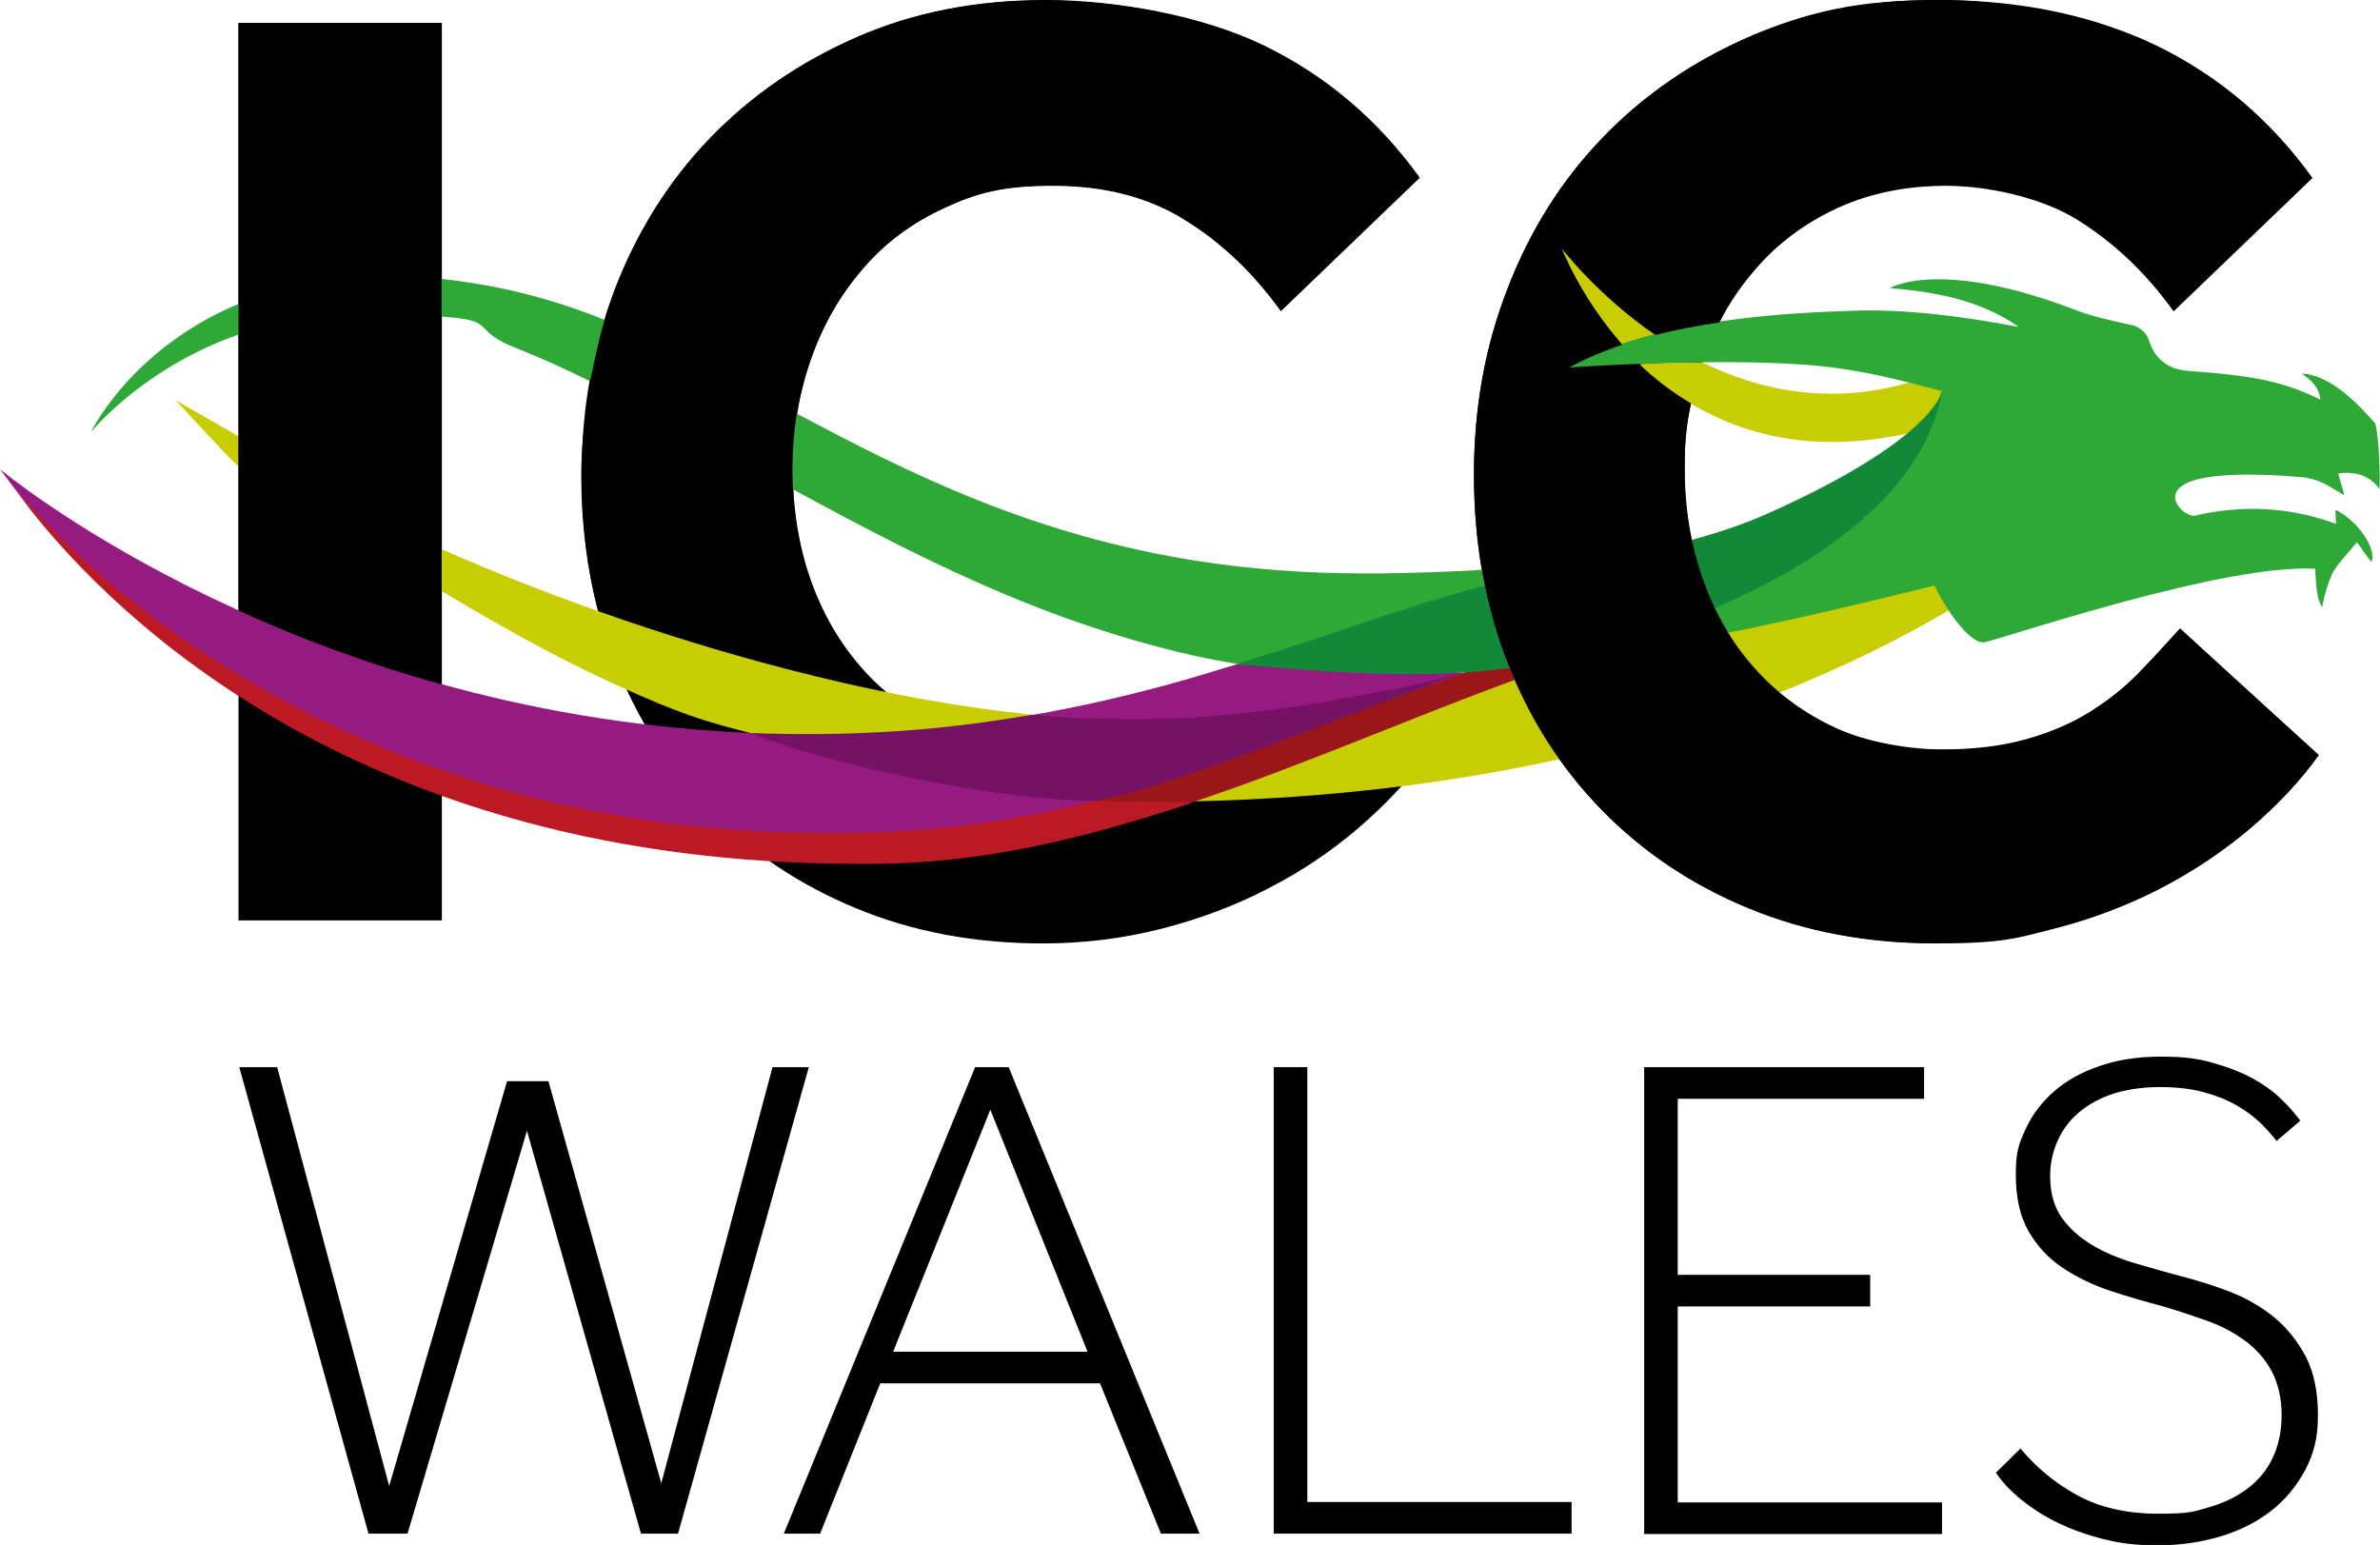
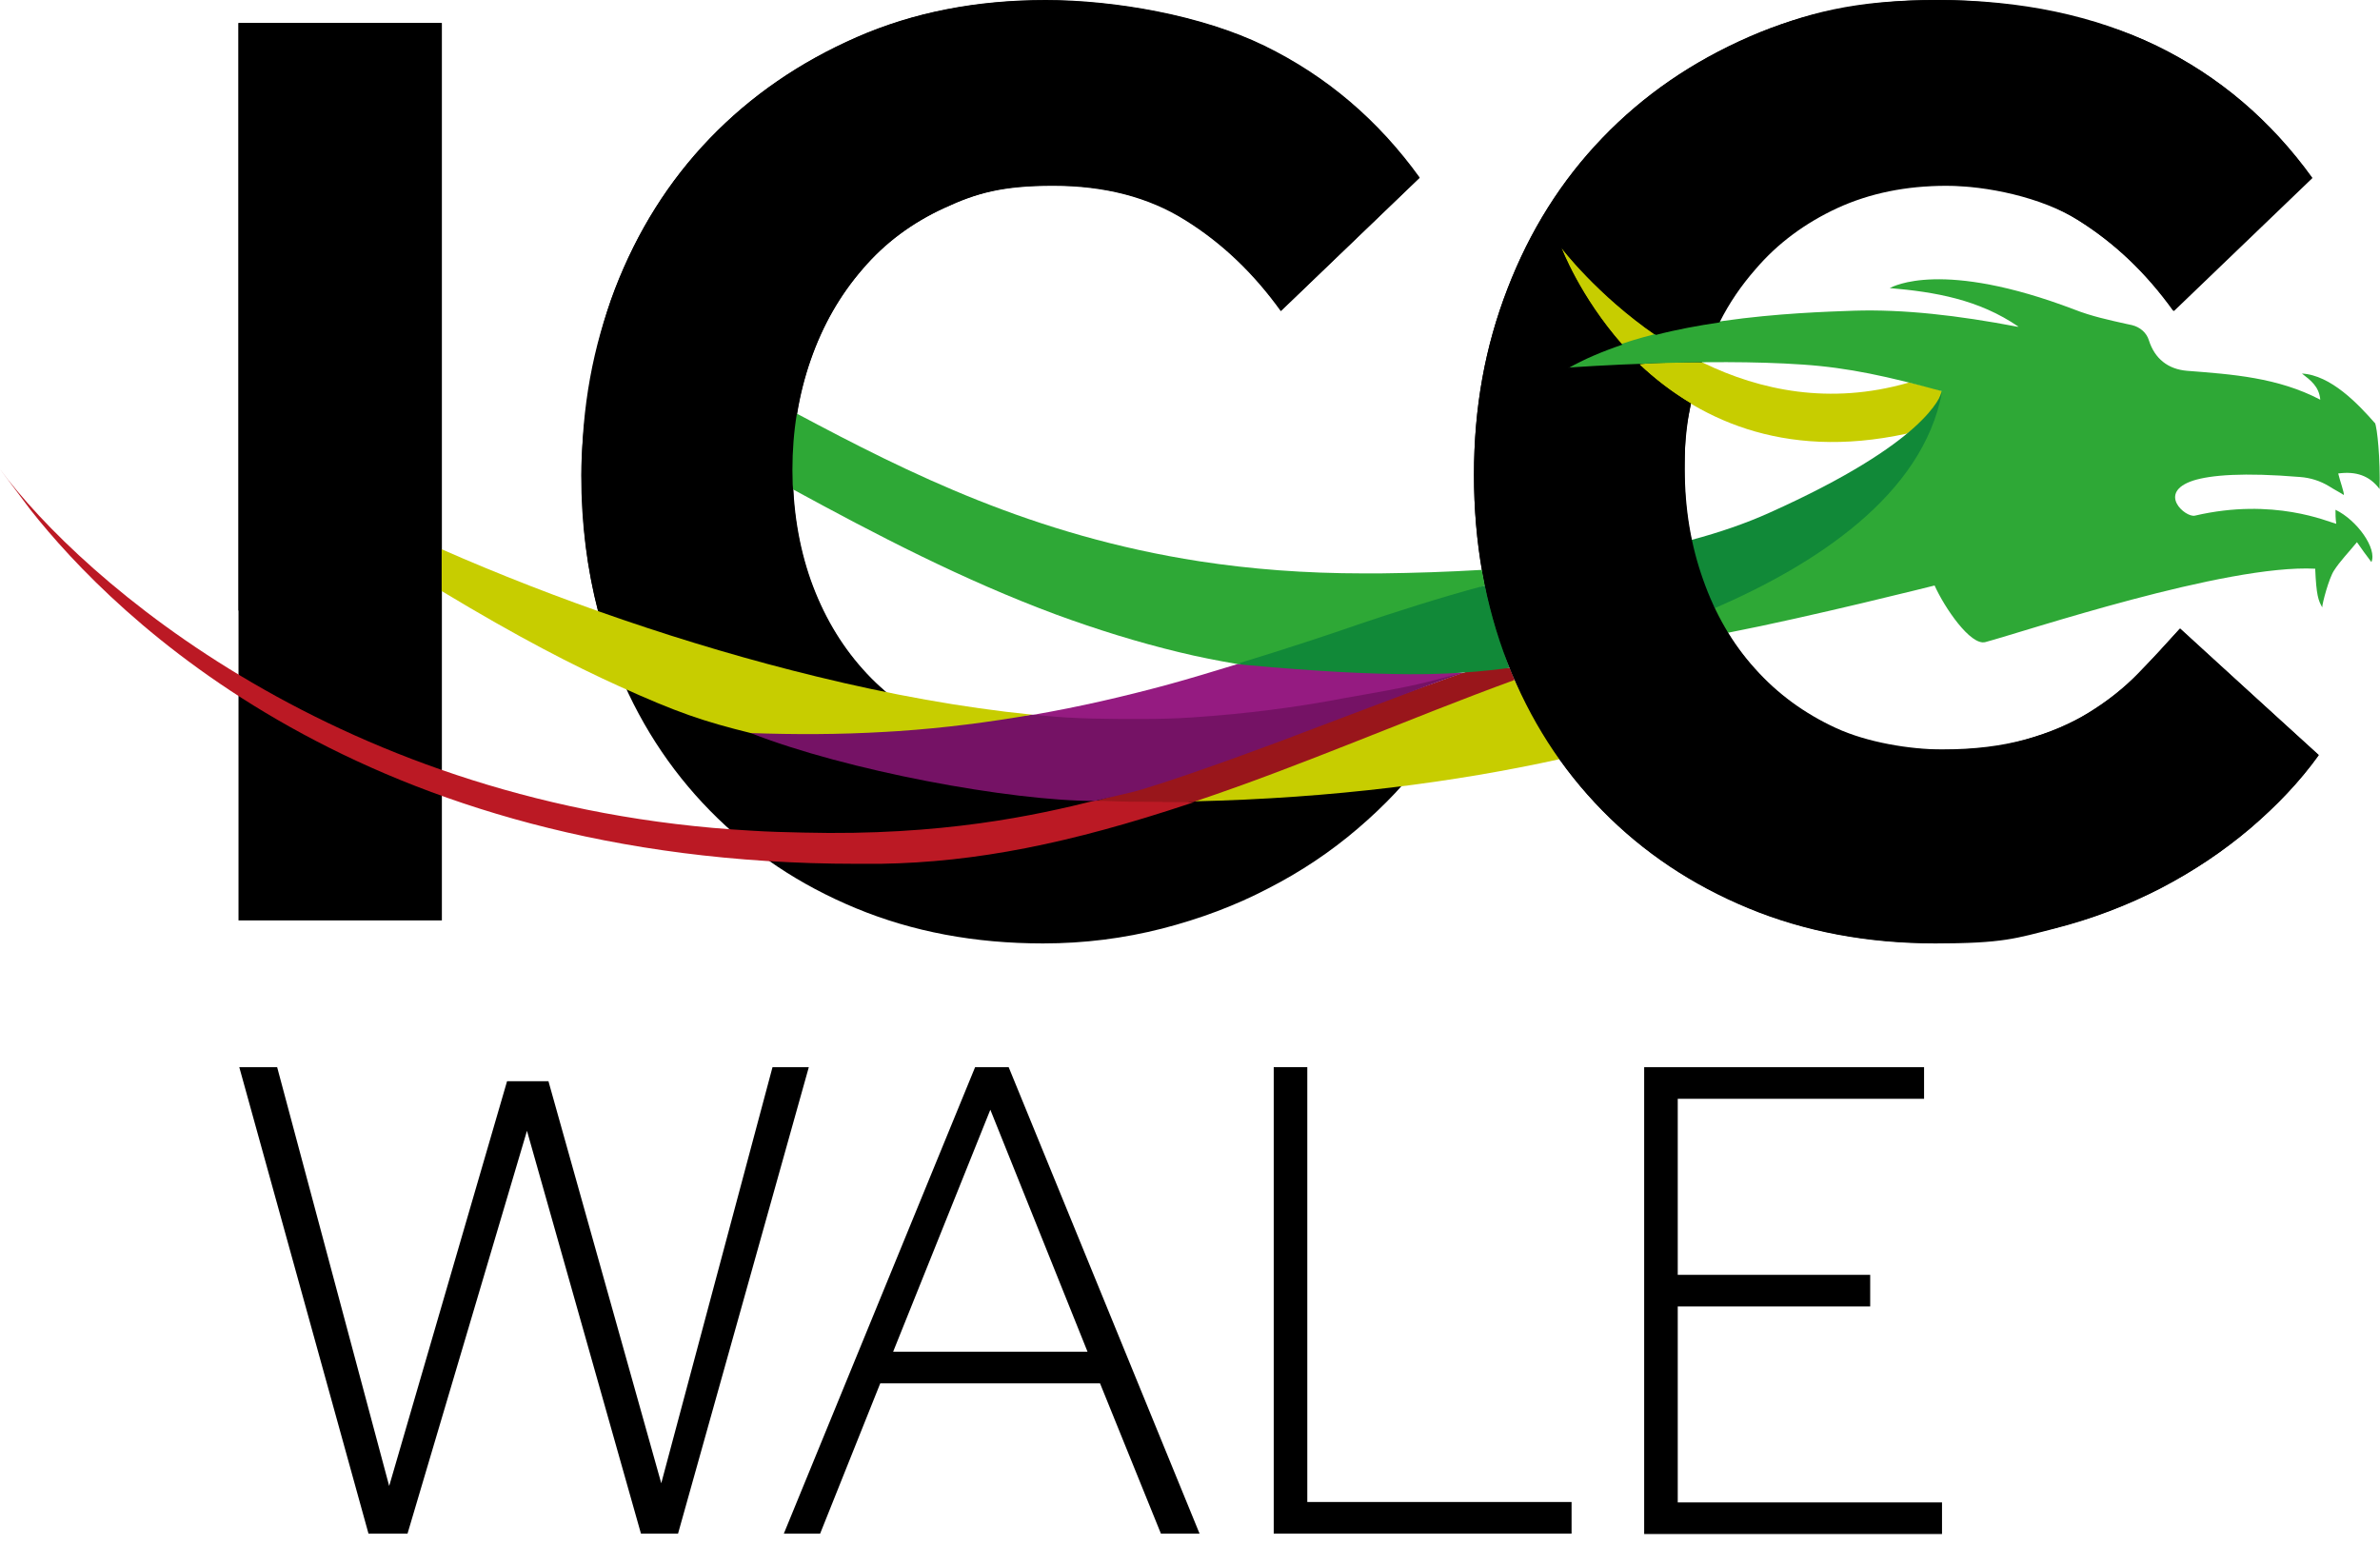
<svg xmlns="http://www.w3.org/2000/svg" width="609.7" height="395.8" version="1.1" viewBox="0 0 609.7 395.8">
  <defs>
    <style> .cls-1 { fill: #951b81; } .cls-2 { fill: #bb1924; } .cls-3 { fill: #118938; } .cls-4 { fill: #c7cd00; } .cls-5 { fill: #000; } .cls-6 { fill: #2ea836; } .cls-7 { fill: #99161b; } .cls-8 { fill: #751265; } </style>
  </defs>
  <g>
    <g id="Layer_1">
      <g>
        <g>
          <path class="cls-5" d="M61.3,273.4h9.7l28.7,107.3,30.2-103.7h10.6l28.9,103,28.5-106.6h9.3l-33.5,119.5h-9.5l-29.2-103.2-30.6,103.2h-10l-33.1-119.5Z" />
          <path class="cls-5" d="M249.8,273.4h8.6l48.9,119.5h-9.9l-15.6-38.5h-56.3l-15.4,38.5h-9.3l49-119.5ZM278.6,346.3l-24.9-62-24.9,62h49.8Z" />
          <path class="cls-5" d="M326.3,273.4h8.6v111.4h67.7v8.1h-76.3v-119.5h0Z" />
          <path class="cls-5" d="M421.2,273.4h71.7v8.1h-63.1v45.1h49.3v8.1h-49.3v50.2h67.7v8.1h-76.3v-119.6Z" />
-           <path class="cls-5" d="M517.6,371.1c4.1,4.9,8.9,8.9,14.6,12,5.7,3.1,12.6,4.7,20.7,4.7s8.9-.5,12.8-1.6c3.9-1.1,7.2-2.7,10-4.8,2.8-2.1,5-4.7,6.5-7.9s2.3-6.8,2.3-11-.9-8.2-2.6-11.3c-1.7-3.1-4-5.7-6.9-7.8s-6.1-3.8-9.8-5.1c-3.7-1.3-7.3-2.5-11-3.6-4.5-1.2-9.1-2.5-13.6-4s-8.6-3.5-12.2-5.9-6.5-5.5-8.7-9.3-3.3-8.6-3.3-14.6.8-7.9,2.5-11.6,4.1-6.9,7.3-9.7c3.2-2.8,7-4.9,11.7-6.5,4.6-1.6,9.8-2.4,15.7-2.4s9.5.5,13.3,1.6c3.9,1.1,7.3,2.4,10.2,4s5.4,3.4,7.3,5.3c2,1.9,3.6,3.8,4.9,5.5l-6.1,5.2c-1.1-1.4-2.5-3-4.1-4.6-1.7-1.6-3.7-3.1-6.1-4.5-2.4-1.4-5.2-2.5-8.5-3.4s-7.1-1.3-11.4-1.3-9.1.7-12.6,2-6.4,3-8.7,5.2c-2.3,2.1-3.9,4.6-5,7.3s-1.6,5.5-1.6,8.3c0,4.3,1,7.9,3,10.7,2,2.8,4.6,5.1,7.8,7s6.8,3.4,10.8,4.6,8,2.3,12.1,3.4c4.2,1.1,8.4,2.4,12.5,4s7.9,3.8,11.2,6.5,6,6.1,8.1,10.1,3.1,9.1,3.1,15-1.1,9.8-3.2,13.9c-2.2,4.1-5,7.6-8.7,10.5s-8,5.1-13,6.6-10.4,2.3-16.1,2.3-9.7-.5-14-1.6-8.2-2.5-11.7-4.2-6.6-3.7-9.3-5.9-4.9-4.5-6.5-6.9l6.3-6.2Z" />
        </g>
        <path class="cls-5" d="M365.4,193.5c-4.8,6.7-10.7,12.9-17.6,18.8-6.9,5.9-14.5,11-22.9,15.3-8.4,4.4-17.5,7.8-27.2,10.3-9.8,2.5-19.9,3.8-30.5,3.8-17.5,0-33.4-3-47.9-9s-26.9-14.3-37.4-25-18.6-23.3-24.3-37.9c-5.8-14.6-8.6-30.6-8.6-48.1s2.9-32.9,8.6-47.7c5.7-14.8,13.8-27.7,24.3-38.6,10.5-10.9,23-19.5,37.6-25.9S250.2,0,267.9,0s40,3.9,56,11.7c16,7.8,29.2,19.1,39.8,33.8l-35.5,34.1c-6.9-9.6-15-17.4-24.5-23.3-9.4-5.9-20.7-8.8-33.8-8.8s-19.7,1.9-27.9,5.7c-8.3,3.8-15.3,9-21,15.7-5.8,6.7-10.2,14.4-13.3,23.3-3.1,8.9-4.6,18.2-4.6,28.1s1.5,19.5,4.6,28.3c3.1,8.7,7.5,16.3,13.3,22.8,5.7,6.4,12.6,11.5,20.7,15.2,8,3.7,17.1,5.5,27.2,5.5s15.5-.9,21.5-2.6c6.1-1.7,11.5-4,16.2-6.9s8.9-6.2,12.6-10,7.2-7.6,10.7-11.5l35.5,32.4Z" />
-         <path class="cls-4" d="M61.1,111.8c-1.2-.8-14.9-8.5-16.1-9.3,0,0,13.7,15,16.1,17v-7.7Z" />
        <path class="cls-5" d="M61.1,5.9h52.1v229.9h-52.1V5.9Z" />
        <path class="cls-5" d="M594,193.4c-4.8,6.7-10.7,12.9-17.6,18.8-6.9,5.9-14.5,11-22.9,15.3-8.4,4.4-17.5,7.8-27.2,10.3-9.8,2.5-19.9,3.8-30.5,3.8-17.5,0-33.4-3-47.9-9s-26.9-14.3-37.4-25-18.6-23.3-24.3-37.9c-5.8-14.6-8.6-30.6-8.6-48.1s2.9-32.9,8.6-47.7c5.7-14.8,13.8-27.7,24.3-38.6,10.5-10.9,23-19.5,37.6-25.9S478.7,0,496.4,0s40,3.9,56,11.7c16,7.8,29.2,19.1,39.8,33.8l-35.5,34.1c-6.9-9.6-15-17.4-24.5-23.3-9.4-5.9-20.7-8.8-33.8-8.8s-19.7,1.9-27.9,5.7c-8.3,3.8-15.3,9-21,15.7-5.8,6.7-10.2,14.4-13.3,23.3-3.1,8.9-4.7,18.2-4.7,28.1s1.5,19.5,4.7,28.3c3.1,8.7,7.5,16.3,13.3,22.8,5.7,6.4,12.6,11.5,20.7,15.2,8,3.7,17.1,5.5,27.2,5.5s15.5-.9,21.5-2.6c6.1-1.7,11.5-4,16.2-6.9s8.9-6.2,12.6-10c3.7-3.8,7.2-7.6,10.7-11.5l35.6,32.3Z" />
-         <path class="cls-6" d="M154.8,81.9c-8.3-3.3-16.8-6-25.7-7.9-11-2.3-20.9-3.3-29.9-3.3-56.8,0-75.9,40-75.9,40,0,0,24.2-30,67.7-30s25.7,2.3,40.8,8.3c6.3,2.5,12.8,5.4,19.2,8.6.3.3,1.6-6.2,2.4-9.2.6-2.3,1.8-6.1,1.4-6.5Z" />
-         <path class="cls-4" d="M495.6,149.6c-.4-.4-26.9,6.5-27.3,6.6-11.8,3.2-20.8,3.9-25.6,5.9.9,3.1,3.9,6.3,6.4,9.1,2,2.2,4.6,5.2,6.8,6.2,18-7.1,32.3-14.6,43.3-21,0,0,0-.2-.2-.5-.8-1.5-3.2-6.4-3.4-6.3Z" />
        <path class="cls-4" d="M424.3,86c-15.3-10.5-24.4-22.6-24.4-22.6.1.3,4.8,12.6,15.6,24.9.6.2,5.4-1.6,8.8-2.3Z" />
        <path class="cls-4" d="M488.4,111.1s.6-.2,1.8-1.2c2.4-2.1,6.6-6.3,7.4-9.6-1.5-.9-4.9-1.4-7.1-2-.7-.2-1.5-.4-1.8-.2-20,5.7-37.8,1.9-52.3-5.1-.1-.2-1.1-.2-1.8-.2-5.1,0-14.1.2-14.6.6,14.2,13.4,36.3,24.7,68.4,17.7Z" />
        <path class="cls-6" d="M608.4,108.4c-4.3-4.9-11.3-12.3-18.7-12.7,2.2,1.7,4.4,3.3,4.7,6.7-10.9-5.7-22.5-6.5-34.1-7.4-4.9-.4-8.3-3.1-9.8-7.8-.6-2-2.3-3.4-4.3-3.9l-1.4-.3c-4.5-1-9.1-2-13.4-3.7-33.9-12.9-46.4-5.9-47.3-5.5,11.6,1,22.8,2.9,33,9.9,0,0-.2,0-.3,0-15.2-2.9-29.1-4.5-41.9-4.1-13.9.5-50.7,1.6-73.4,14.6,2.4-.2,35.9-2.5,60.3-.8,11.9.8,22,3.1,35.6,6.8-.4,1.5-1,2.8-1.5,4.4-6.1,19.3-24.2,34.3-43.7,44.6-4.3,2.3-12.9,5.8-13,6.4,0,1.3.9,2.3,1.4,3.3.6,1.1,1,2.5,2.1,3.2,21.1-4.1,52.5-12,52.9-12.1,2.5,5.6,9.2,15.5,13,14.5,10.1-2.7,61.6-20,84.5-18.8.3,6.9.8,8.1,1.8,9.9,0-1,1.7-7.4,3-9.4,1.6-2.5,3.7-4.6,5.9-7.3,1.1,1.6,2.4,3.4,3.7,5.1,1.5-3.4-3.6-10.7-9.2-13.4,0,1.2,0,2.2.2,3.6-2.1-.5-16-6.8-36.2-2.1-2.4.6-9.9-5.9-.4-9,4.5-1.4,12.8-2.1,27.3-.9,2.7.2,5.2,1,7.5,2.4.9.6,2.8,1.6,3.7,2.2.3-.2-1-3.7-1.4-5.5,4.5-.6,8,.5,10.6,4,.2-7.8-.6-15.7-1.2-17Z" />
        <path class="cls-3" d="M497.5,100.4c-.5,1.1-3.7,12.8-44.3,31-6,2.7-12.7,5-19.8,6.9-.3.2-.3.5-.3.7.4,3.4,1.5,6.5,2.6,9.7.9,2.5,2.2,5.4,3.6,7.1,25.4-11,53.3-28.8,58.2-55.4Z" />
        <path class="cls-6" d="M345.1,162.3c9.5-3.3,35-12,35.3-12.3,0,0-.5-2.6-.8-4-8.5.5-17.2.8-26.1.9h-4.1c-15.2,0-29.1-1.1-42.1-3.1h0c-42.6-6.6-74.4-22.5-103.1-37.8,0,0-1,.7-1.4,6-.1,1.3-.1,10.1.1,12.2.1.8.3,1.2.3,1.2,21.1,11.5,43.5,23.2,67.5,32.1,10.1,3.7,20.6,7,31.4,9.6,4.9,1.2,9.6,2.1,14.7,3h.4c2-.4,12.8-2.6,27.9-7.8ZM270.8,157.5c.2-.1.4-.1.4-.1,0,0-.2.1-.4.1Z" />
-         <path class="cls-1" d="M221.5,195.1s-2.1-.7-1.9-.7c-9.4-2.4-26.5-6.5-27.3-6.6-2-.1-3.7-.2-5.6-.3-2.8-.2-5.6-.4-8.4-.6h0C69.1,178,0,120.2,0,120.2c1.1,1.4,59.7,86,192.6,93.6,4.4.2,8.9.4,13.5.5,12.2.2,23.6-.4,34.5-1.6h0c11-1.2,22.5-3.2,30.4-4.9,4.6-1,8.1-2.1,9.2-2.4.3-.1.4-.2.4-.2-20-1.9-39.8-5.2-59.1-10.1Z" />
        <path class="cls-1" d="M322.5,170.2c-.1,0-5.7-.1-5.7,0-5.9,1.8-11.8,3.6-18,5.3-10.8,2.9-21.8,5.5-34.5,7.7.3.5,11.4,1.9,19.7,1.9s16.8.3,21.2,0c14-.9,27.1-3.4,39.9-5.8,7.3-1.4,13.6-2.3,20.6-4l.7-.3c2.9-.7,5.9-1.8,8.7-2.6-3.1-.5-31.9-1-52.6-2.2Z" />
        <path class="cls-4" d="M388,174.2c-2.6-.1-49.1,18.9-67.8,26-5,1.9-10.6,3.4-14.3,5.1h-.1c36.1-.8,67.4-5,93.7-10.8-.3-.4-4.1-6.7-5.7-9.4-4-6.8-5.8-10.9-5.8-10.9Z" />
        <path class="cls-7" d="M386.7,171.1c-3.5-.2-8.7,0-11.6,1.2-.2.1-.8.2-1.2.4-1.9.6-3.8,1.3-5.7,2-17.5,6.1-37.1,13.6-37.1,13.6,0,0-25.1,9.5-38.7,13.6h.1-.4c.1.1.2,0,.3,0-4,1.2-9.7,2.6-11.7,3.3,1.3.2,7.5.4,11.5.4s12.9,0,13.7-.2c28.1-9.4,55.2-21.4,82.1-31.2-.6-1.4-1.2-3-1.3-3.1Z" />
        <path class="cls-2" d="M304.5,205.4c-5.2.1-7.8,0-11.9,0s-7.9-.1-12.1-.3h0c-14.9,3.7-39,9.1-74.7,8.2-4.5-.1-9-.2-13.5-.5C87.3,206.9,20.9,148.5,0,120.2l7.8,10.4c21.7,27.5,85.2,90.7,211.6,90.7h6.2c24.5-.4,48.4-5.2,79.1-15.4l1.2-.4h-1.4Z" />
        <path class="cls-3" d="M374.8,172.3c3.9-.2,9.9-.9,11.9-1.2-.2-.4-3.3-9.3-4-11.9-1.2-4.6-2.2-8.7-2.3-9.2-11.9,3.2-23,6.8-32.5,10-17,5.9-30.9,10-31.1,10.1.1,0,1.2.1,1.7.2,40,3.7,53.9,2.1,56.3,2Z" />
        <path class="cls-8" d="M375,172.3c-3.4.9-5.8,1.5-9.3,2.4h0c-6.8,1.7-13.8,2.8-21,4.1-12.5,2.4-25.6,4.1-39.3,5-4.3.3-8.7.4-13.2.4-8.2,0-16.7,0-25.4-.9h0c-.8-.1-1.6-.2-2.4-.2h0c-1.2.1-19.2,2.1-37.5,3.1-11.9.7-33.2,1.2-34.6,1.6,24.4,9.6,66.5,17.4,88.2,17.4,4.1-1.1,8.2-1.8,12.2-3,13.6-4.1,38.8-13.6,38.7-13.6,0,0,37.2-14.1,43.1-16.2.3,0,.4-.1.5-.1Z" />
        <path class="cls-5" d="M153.2,156.6c-2.8-10.8-4.3-22.5-4.3-34.8s2.9-32.9,8.6-47.7c5.7-14.8,13.8-27.7,24.3-38.6,10.5-10.9,23-19.5,37.6-25.9S250.1.1,267.8.1s40,3.9,56,11.7c16,7.8,29.2,19.1,39.8,33.8l-35.5,34.1c-6.9-9.6-15-17.4-24.5-23.3-9.4-5.9-20.7-8.8-33.8-8.8s-19.7,1.9-27.9,5.7c-8.3,3.8-15.3,9-21,15.7-5.8,6.7-10.2,14.4-13.3,23.3-3.1,8.9-4.6,18.2-4.6,28.1s1.5,19.5,4.6,28.3c3.1,8.7,7.5,16.3,13.3,22.8,1.6,1.8,2.9,3.2,6,5.8,0,0-8.6-1.9-14.4-3.3-4.2-1-15.4-3.9-18.7-4.8-9-2.5-19.4-5.7-23.4-7-9.6-3.1-17.2-5.6-17.2-5.6Z" />
        <path class="cls-5" d="M547.8,172.5c-3.7,3.8-7.9,7.1-12.6,10s-10.1,5.2-16.2,6.9-13.3,2.6-21.5,2.6-19.2-1.8-27.2-5.5-14.9-8.7-20.7-15.2c-5.8-6.4-10.2-14-13.3-22.8-3.1-8.7-4.7-18.1-4.7-28.3s.5-11.4,1.6-16.8c-5-3-9.4-6.4-13.2-10-10,.4-17.4.9-18.4,1,4.2-2.4,9-4.4,14-6.1-10.9-12.4-15.5-24.6-15.6-24.9,0,0,9,11.9,24.2,22.4,5.4-1.4,10.9-2.4,16.3-3.2,2.5-5,5.6-9.5,9.2-13.6,5.7-6.7,12.8-11.9,21-15.7,8.3-3.8,17.6-5.7,27.9-5.7s24.3,2.9,33.8,8.8c9.4,5.9,17.6,13.6,24.5,23.3l35.5-34.1c-10.6-14.7-23.8-26-39.8-33.8S517.8,0,496.5,0s-33.8,3.2-48.4,9.5c-14.6,6.3-27.1,14.9-37.6,25.9-10.5,10.9-18.6,23.8-24.3,38.6-5.8,14.8-8.6,30.7-8.6,47.7s2.9,33.5,8.6,48.1c5.7,14.6,13.8,27.2,24.3,37.9s22.9,19,37.4,25,30.5,9,47.9,9,20.7-1.3,30.5-3.8,18.8-6,27.2-10.3c8.4-4.4,16-9.5,22.9-15.3,6.9-5.9,12.8-12.1,17.6-18.8l-35.5-32.5c-3.5,3.9-7,7.7-10.7,11.5Z" />
        <path class="cls-4" d="M192.3,187.8c11.1.4,22.6.4,34.5-.3,1.1-.1,2.2-.1,3.3-.2h0c11.9-.8,23.4-2.3,34.3-4.2-17.8-1.8-36.5-5.2-55.3-9.8h0c-33.3-8.1-66.9-19.8-96-32.6,0,0,0,1.4,0,5.1s0,5.6,0,5.6c19.9,12,33.8,19.1,45.5,24.4,15,6.8,21.6,9,33.7,12Z" />
        <path class="cls-5" d="M113.1,175.3V5.9h-52v150.5c14.9,6.8,32.4,13.5,52,18.9Z" />
      </g>
    </g>
  </g>
</svg>